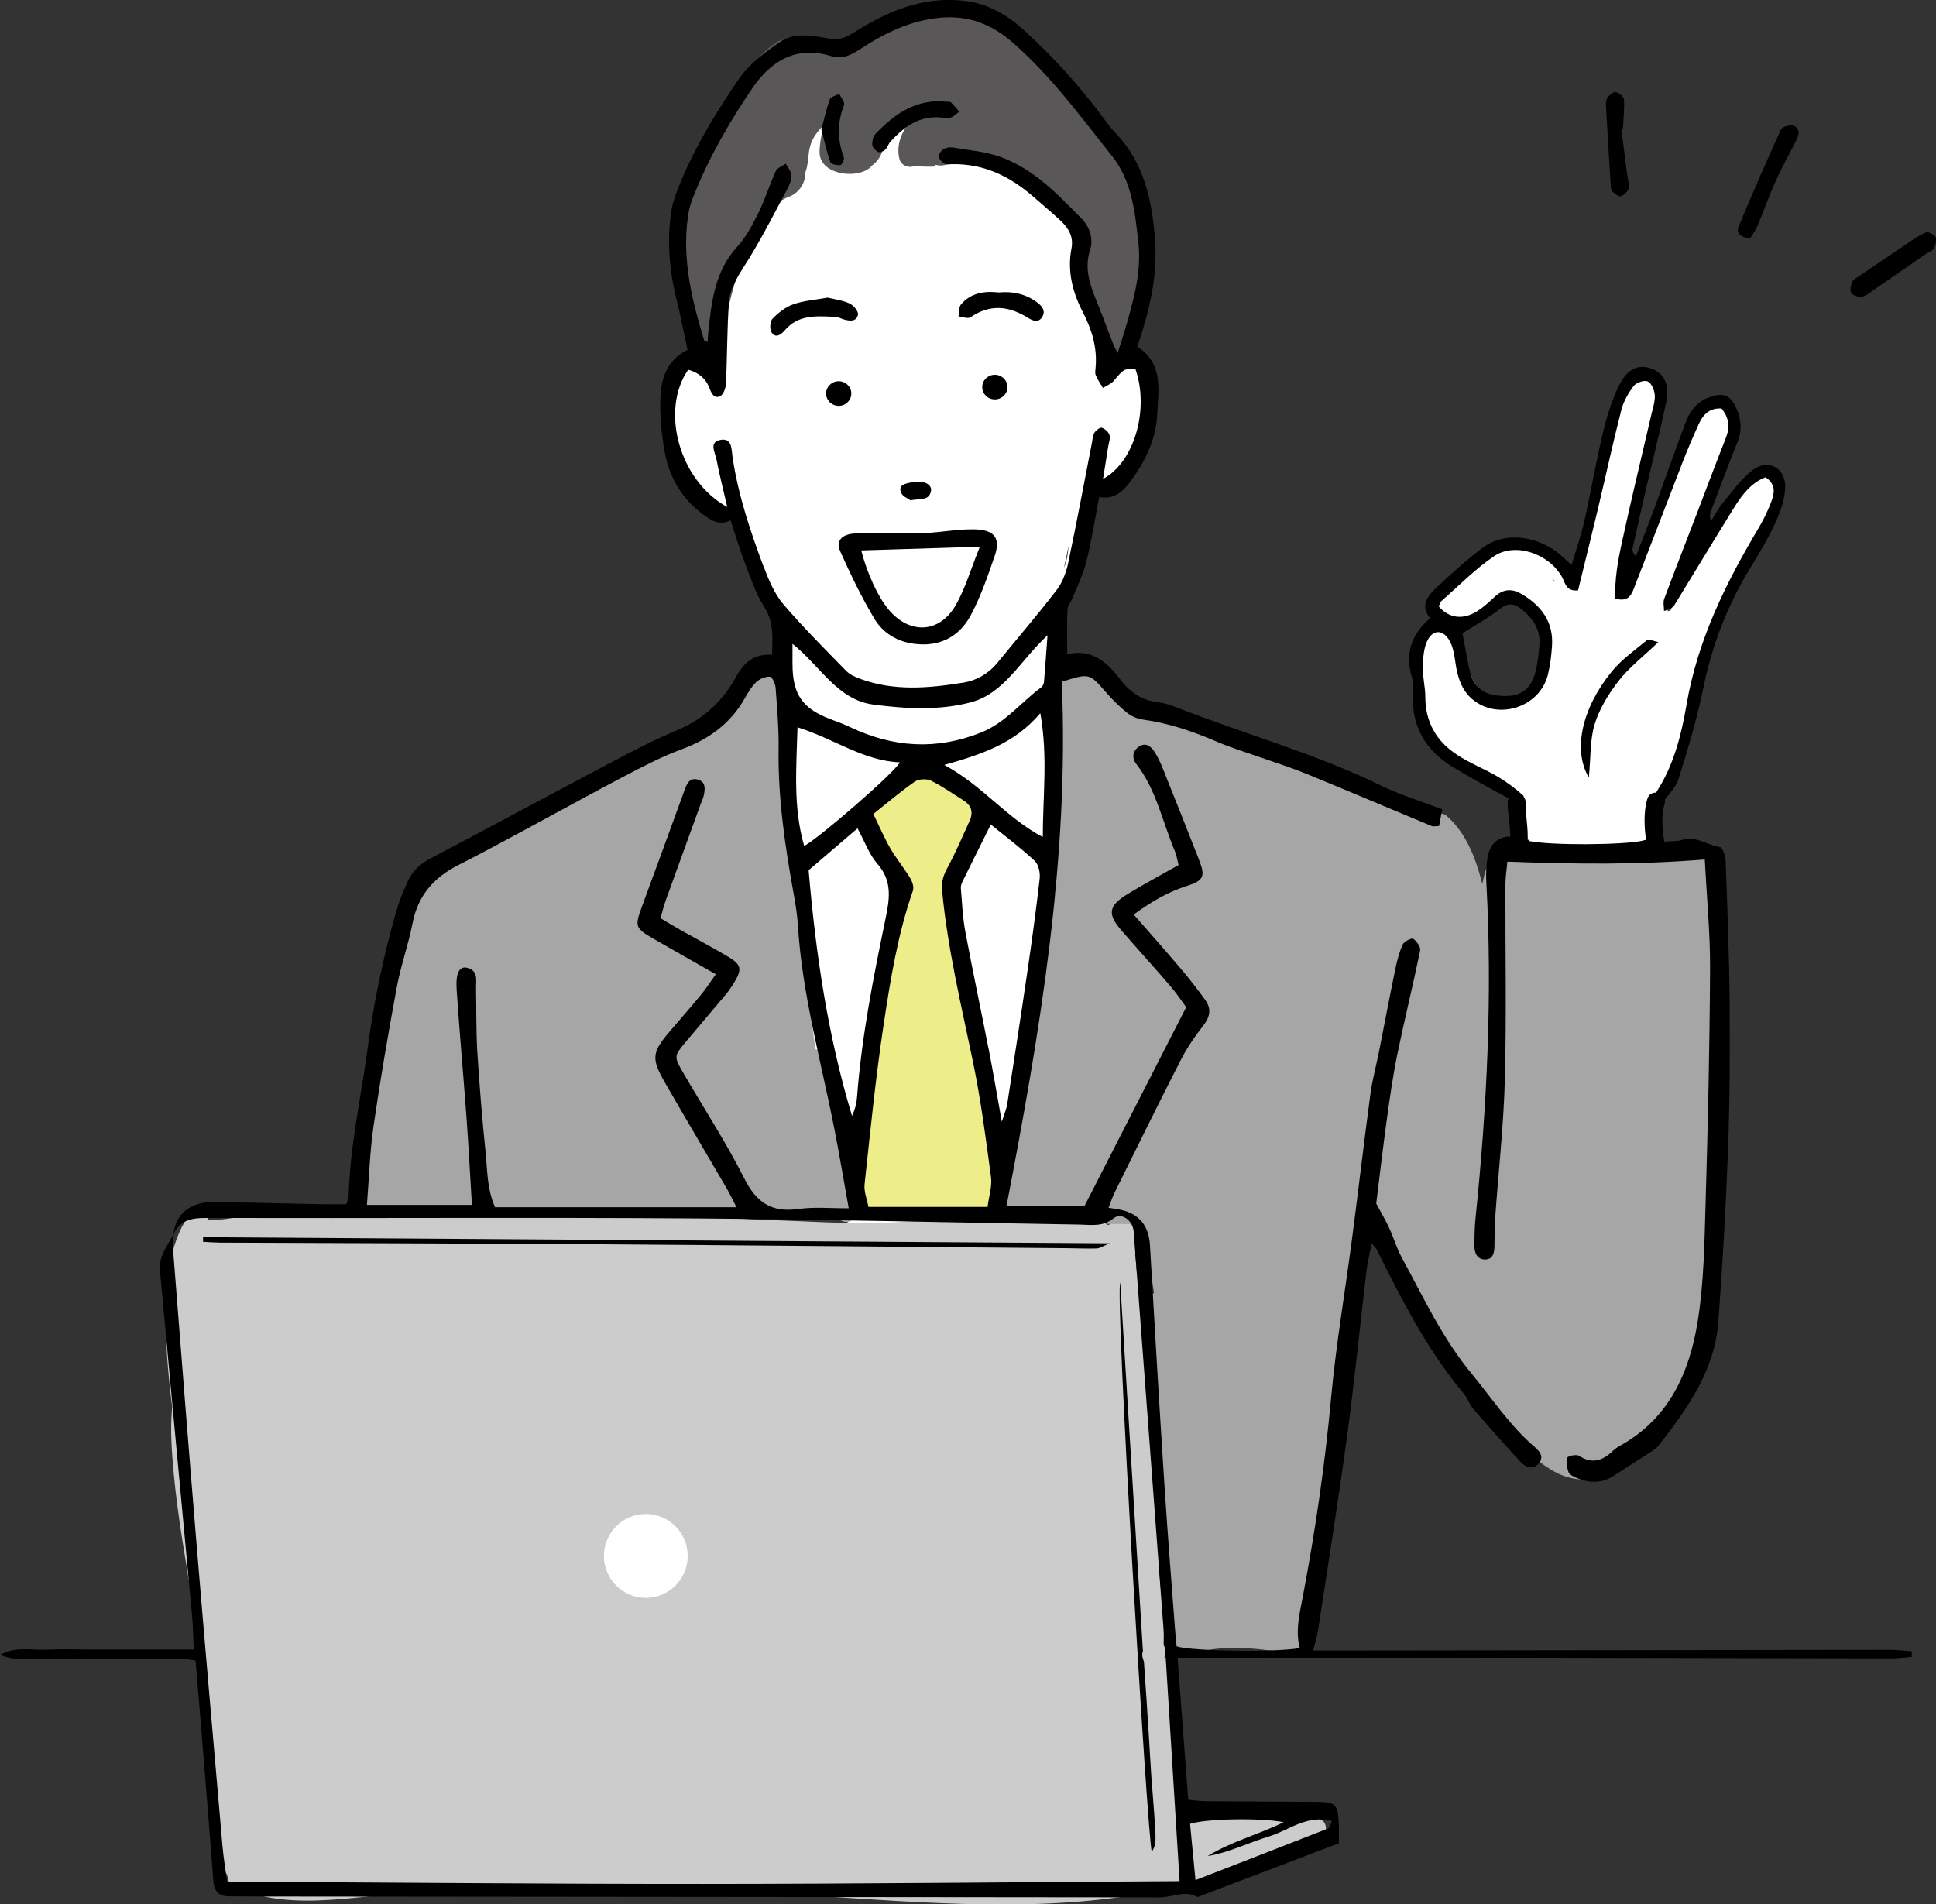
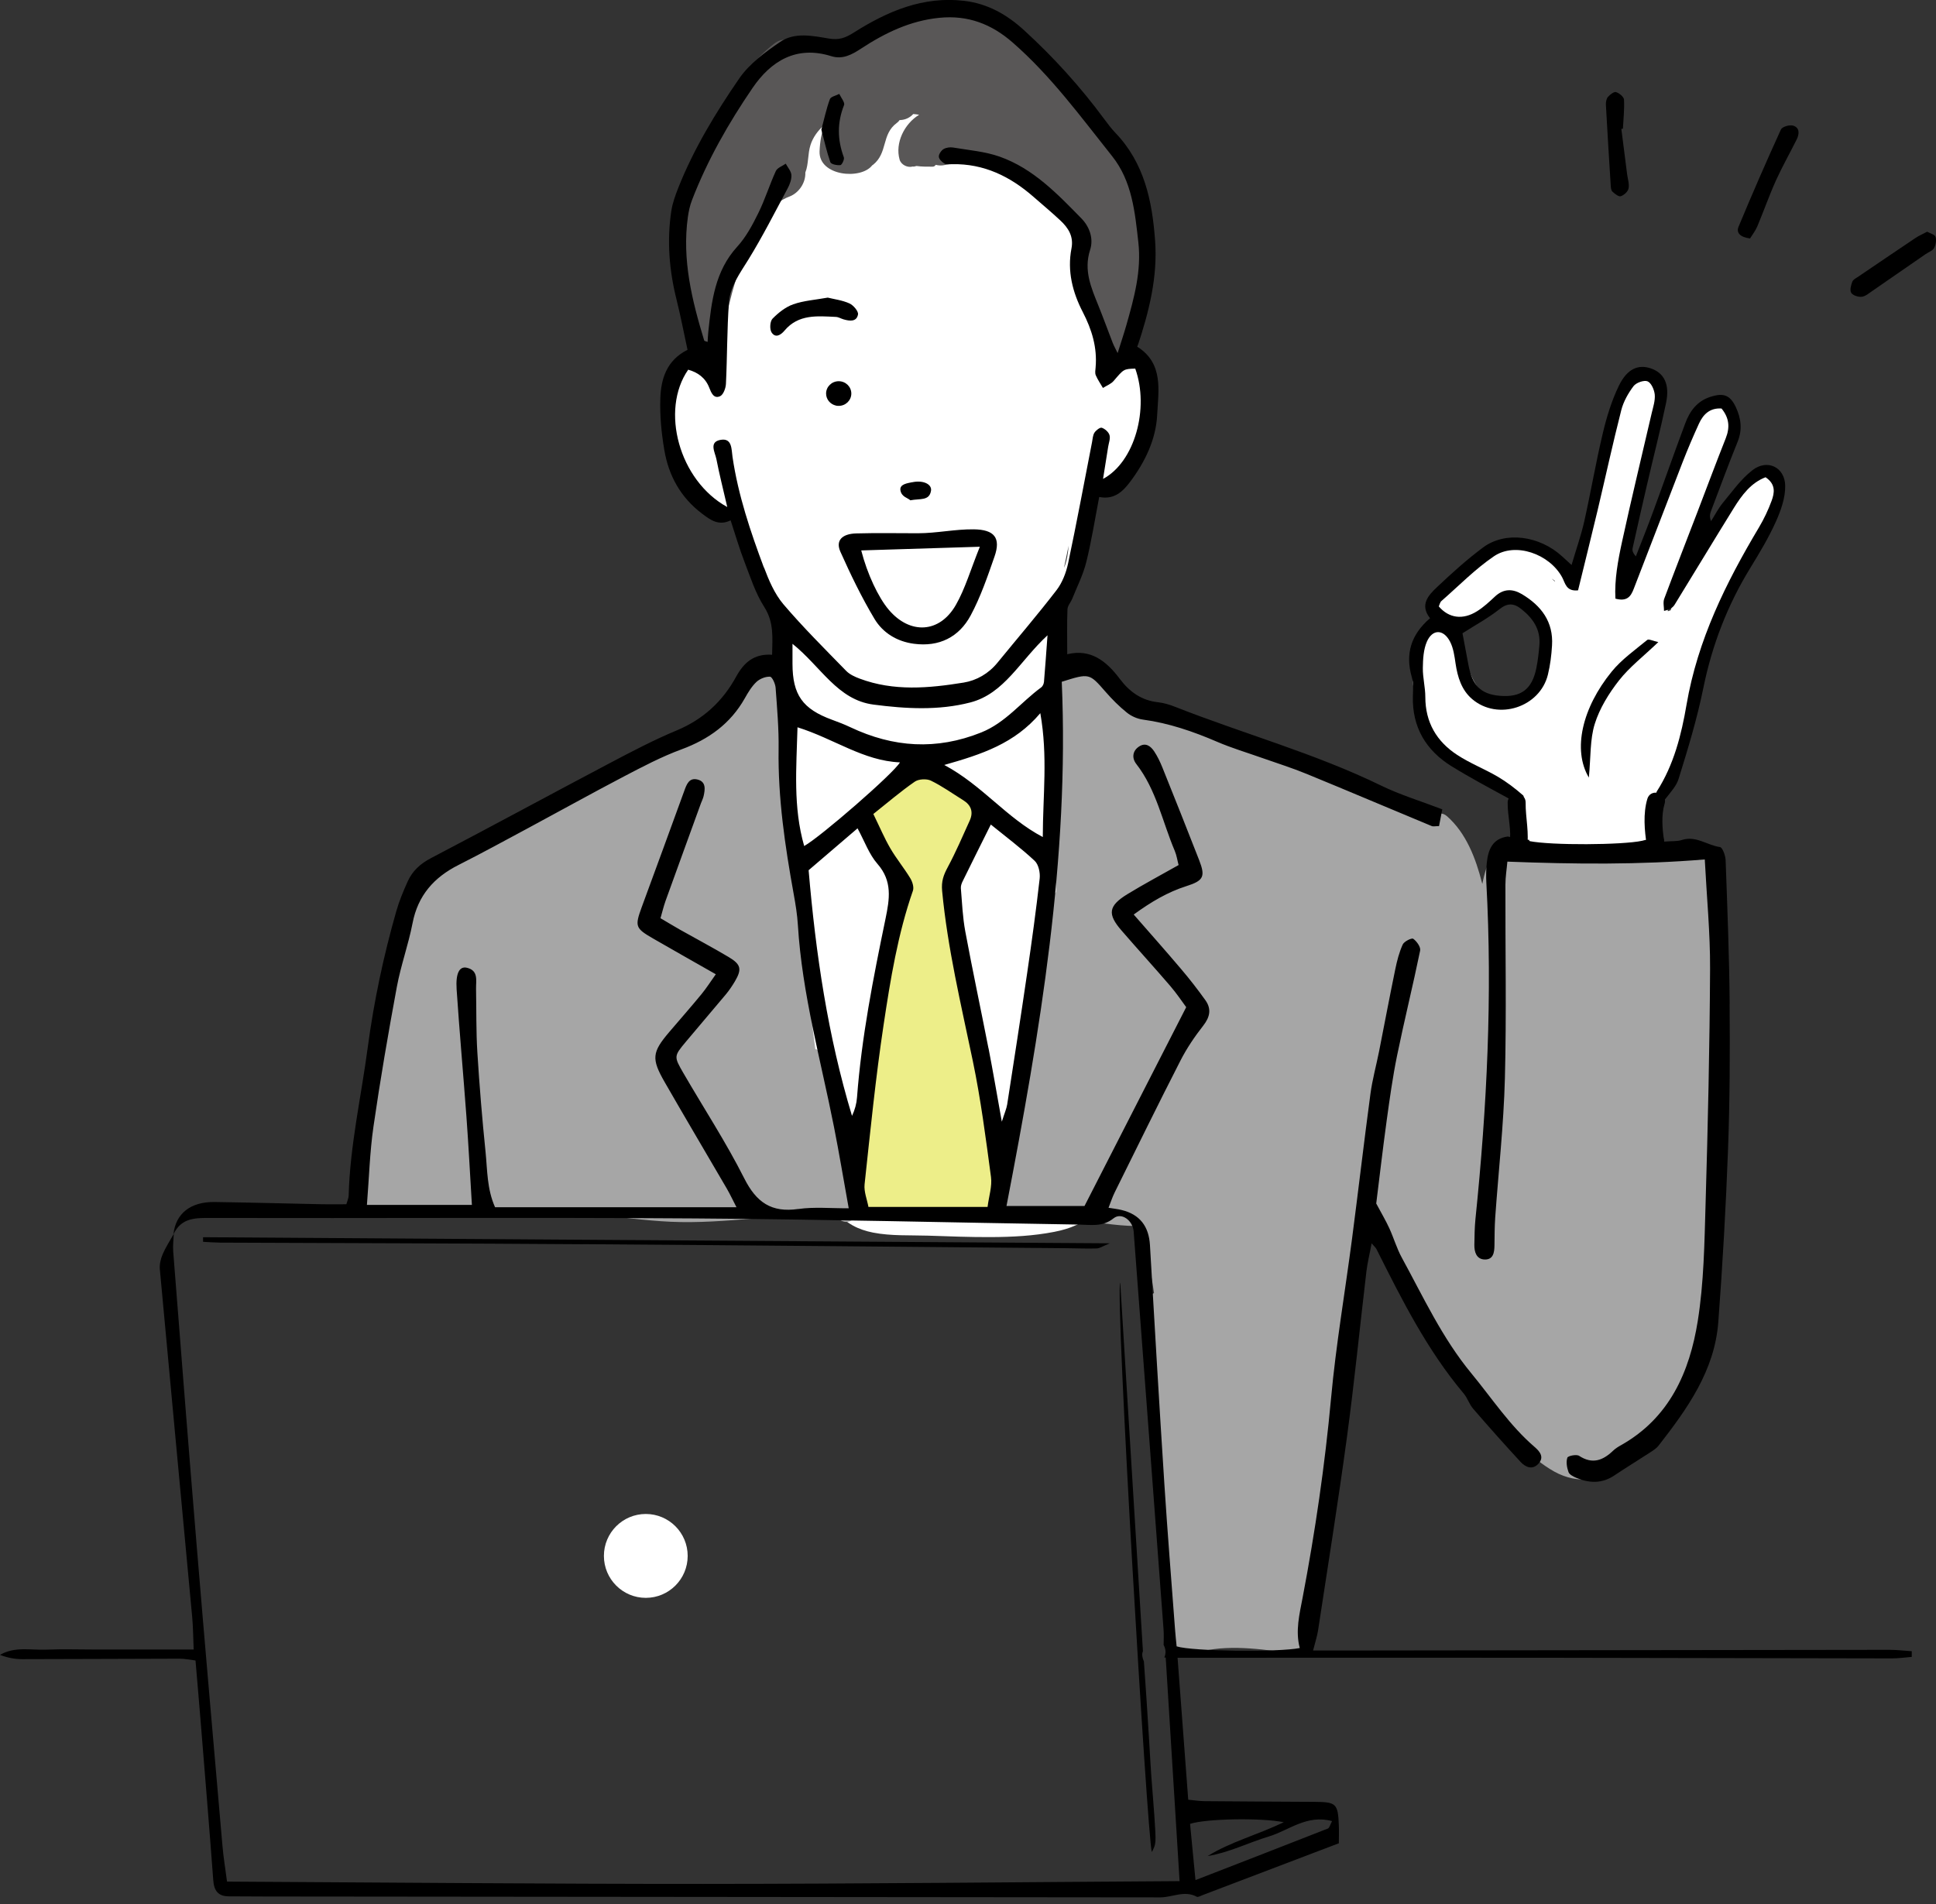
<svg xmlns="http://www.w3.org/2000/svg" id="_レイヤー_2" data-name="レイヤー_2" width="336" height="330.54" viewBox="0 0 336 330.54">
  <rect x="0" y="0" width="336" height="330.54" fill="#333333" stroke="none" />
  <defs>
    <style>
      .cls-1 {
        fill: #fff;
      }

      .cls-2 {
        fill: #ccc;
      }

      .cls-3 {
        fill: #595757;
      }

      .cls-3, .cls-4 {
        fill-rule: evenodd;
      }

      .cls-5 {
        fill: #a6a6a6;
      }

      .cls-6 {
        fill: #edee89;
      }
    </style>
  </defs>
  <g id="_レイヤー_1-2" data-name="レイヤー_1">
    <g>
      <path class="cls-1" d="M195.38,63.37s0-.06,0-.1c-1.18-12.6-2.58-26.01-8.93-37.22-2.94-5.19-7.22-9.6-12.65-12.14-6.5-3.04-14.21-3.34-21.13-1.77-1.06.24-2.09.54-3.1.88.36-1-.47-2.45-1.87-2.15-5.63,1.19-10.87,3.6-15.07,7.58-3.73,3.54-6.21,8.17-7.91,12.98-3.43,9.7-3.56,20.27-4.06,30.47-.72.13-1.43.28-2.15.33-.72.06-1.28.44-1.5,1.15-2.93,9.12-.16,23.18,10.27,25.55,3.05,5.77,5.33,11.91,8.48,17.63.71,10.3-2.66,20.44-2.77,30.73-.12,10.93,1.28,21.8,3.11,32.55,1.85,10.82,3.61,21.67,6.05,32.37.63,2.76,1.34,5.75,3.05,8.07,1.55,2.09,3.82,3.18,6.33,3.67,3.13.61,6.37.43,9.54.53,3.64.12,7.28.27,10.93.25,3.67-.02,7.36-.2,10.97-.91,2.63-.51,5.22-1.46,7.02-3.53,4.01-4.62,4.62-11.89,5.15-17.7.56-6.19.8-12.55.77-18.77-.02-3.36-.7-6.79-1.19-10.1-.82-5.58-1.78-11.15-2.87-16.68-1.06-5.36-2.22-10.72-3.84-15.94-.62-1.99-1.41-5.25-3.02-7.18-.26-2.79-.56-5.59-.91-8.38-.38-3.12-.74-6.32-1.36-9.44.29-.96.57-1.93.82-2.9.36.11.77.09,1.19-.14,2.93-1.62,3.48-5.46,3.8-8.47.38-3.53.15-7.08.1-10.63,9.78,4.13,13.63-22.36,6.74-20.58ZM127.26,33.71c1.42-4.63,3.67-9.02,7.06-12.52,3.22-3.33,7.33-5.43,11.72-6.68-7.19,3.53-12.92,9.77-16.54,16.95-2.8,5.57-3.77,11.47-4.21,17.63-.29,3.97-.41,8.08-1.46,11.91.44-9.17.72-18.45,3.43-27.28ZM184.66,98.56c.28-1.27.54-2.56.8-3.84-.1,1.3-.3,2.71-.8,3.84Z" />
      <path class="cls-1" d="M307.01,82.45c-2.84.23-4.78,3.48-6.24,5.58-1.46,2.11-2.81,4.29-4.22,6.43-1.72,2.59-3.36,5.23-4.85,7.96-.49.9-1.31,2.21-1.77,3.52-.15.04-.34.1-.47.16-.01-.07-.03-.15-.03-.25-.04-1.24.36-2.51.71-3.68.89-2.98,2.24-5.76,3.39-8.65,1.97-4.99,4.21-9.91,5.61-15.11.53-1.98,2.35-7.78-1.22-8.11-2.15-.2-3.99,3.59-4.83,5.06-2.08,3.61-3.08,7.81-4.39,11.74-1.16,3.46-2.59,6.6-4.19,9.86-1.08,2.2-2.38,4.56-3.02,6.99-.05,0-.1,0-.16.01-.04,0-.08.01-.12.02,0-.1-.02-.2-.04-.32-.98-4.35,1.27-8.48,2.08-12.67.02-.12.03-.23.03-.34.25-1.1.47-2.21.7-3.32.69-3.49,1.74-6.74,2.92-10.09.9-2.54,1.67-5.25,1.51-7.98-.12-2.14-1.95-4.24-4.26-3.37-1.93.73-2.8,3.01-3.47,4.78-1.22,3.26-1.49,6.9-2.23,10.3-1.36,6.33-3.59,12.44-5.2,18.71-1.14-1.14-2.53-2.07-3.82-2.86-2.75-1.68-5.97-3.01-9.22-2.43-3.32.59-5.64,3.33-7.76,5.72-1.45,1.64-4.3,4.38-3.23,6.81.17.37.41.6.68.72.02.04.05.08.08.12.09.11.19.22.29.31,1.58,1.39,4.35-.26,5.78-1.11,1.93-1.15,3.66-2.83,5.68-3.8.07-.03.14-.07.2-.11,6.9,1.52,8.41,11.04,4.77,16.28-2.63,3.8-8.43,3.06-10.68-.72-1.86-3.13-2.2-7.79-5.89-9.48-.24-.11-.47-.16-.69-.16-.67,0-1.24.44-1.51.98-4.43,3.04-2.68,10.96-1.15,15.21,1.27,3.56,3.86,5.93,7.25,7.52,1.4.65,2.86,1.13,4.32,1.61.28.09.55.19.83.28,1.43,1.45,3.25,2.38,4.76,3.77.08,1.63.07,3.29.42,4.87-.62.54-.84,1.45-.01,2.11.54.43,1.13.76,1.73,1.02.11.48.44.91,1.03,1.11,2.76.95,5.98.86,8.86.74,2.56-.1,5.56-.24,7.92-1.41.13,0,.26-.02.4-.07.96.51,2.4.09,2.27-1.28-.17-1.98-.22-4.06.29-5.99.31-1.18.99-2.28,1.65-3.38.16-.1.31-.24.45-.41,2.68-3.51,3.28-7.76,4.14-11.97.56-2.76,1.71-5.8,1.69-8.72.4-.15.74-.46.91-.97,1.82-5.47,3.71-10.71,6.82-15.6,2.81-4.41,5.91-9.01,6.05-14.42.02-.8-.73-1.62-1.56-1.56ZM269.79,100.89c-.09-.09-.19-.18-.28-.26-.06-.07-.12-.13-.19-.19.19.12.38.26.56.4-.03.02-.06.03-.09.06Z" />
      <path class="cls-5" d="M297.31,150.14c-.02-.97-.77-1.7-1.73-1.73-11.07-.37-22.15-1.41-33.24-1.04-.3.01-.55.08-.77.2-.57-.24-1.25-.21-1.84.31-1.41,1.24-1.98,3.26-2.36,5.03-.04.17-.07.34-.1.5-.02-.05-.04-.11-.06-.16-1.09-4.27-2.75-8.66-6.11-11.6-.76-.66-1.67-.52-2.3-.04-.01-.01-.03-.02-.04-.04-3.22-2.35-7.38-3.78-11.07-5.18-4.22-1.6-8.62-2.72-12.8-4.4-7.93-3.18-15.6-6.43-24-8.16-2.7-.55-4.93-1.62-6.89-3.63-.99-1.02-1.86-2.1-3.12-2.8-.99-.55-2.08-.67-3.18-.61-.6-.71-1.64-.98-2.41-.07-2.84,3.38-3.16,8.2-3.23,12.42-.1,5.37.55,10.73,1.03,16.07.28,3.22.3,6.43.17,9.63-.2.18-.37.42-.48.73-2.96,8.11-3.12,16.94-3.93,25.45-.88,9.26-3.33,18.53-5.82,27.5-.28.32-.38.76-.33,1.19-.38,1.76,1.92,2.63,2.96,1.52,7.09-1.02,14.31,1.47,21.4,1.58.02.06.05.12.08.18,1.7,3.61,2.61,7.49,3.14,11.46-.54.24-.95.74-.95,1.51,0,9.54.35,19.11,2.11,28.5-.21,9.44,1.94,18.81,1.7,28.28-.01.56.19.98.51,1.26-.03.24-.06.47-.1.71-.2,1.17.66,1.98,1.56,2.14.37.39.92.58,1.61.33,5.07-1.84,11.17-1.08,16.39-.35.26.04.5.02.73-.03.13.04.27.08.43.1,2.42.25,3.16-3.52,3.54-5.19.92-4.03,1.38-8.18,1.88-12.28,1.38-11.59,2.34-23.22,3.64-34.82.61-5.45,1.27-10.9,2.25-16.3.35-1.94.75-3.87,1.28-5.77.26-.91.42-1.54.69-2.15,1.66,5.48,5.52,10.6,8.56,15.1,4.33,6.39,8.16,13.03,12.83,19.14-.02.42.11.86.46,1.25,3.13,3.47,6.23,7.26,10.37,9.56,4.11,2.28,8.57,1.6,12.3-1.07,4.18-2.99,7.44-7.52,10-11.9,2.62-4.49,4.6-9.56,4.9-14.78.02-.29-.03-.54-.11-.75,1.93-9.62,1.7-19.84,1.55-29.63.29-.2.5-.53.57-1.01,2.32-15.46-1.27-30.71-1.67-46.16Z" />
      <path class="cls-5" d="M142.97,184.53c-.03-.27-.06-.54-.07-.81-.06-.92-.69-1.46-1.4-1.62-2.97-21.54-2.34-43.58-6.63-64.97-.43-2.14-3.64-1.29-3.36.79-1.09-.36-2.02.71-2.02,1.8-.5.55-1.09,1.02-1.68,1.49-1.71,1.35-3.63,2.57-5.48,3.76-4.87,3.12-9.9,6.02-14.93,8.87-3.27,1.85-6.54,3.75-9.93,5.4-6.58,3.2-13.66,5.56-19.72,9.76-1.23.85-2.41,1.8-3.38,2.95-.19.09-.39.24-.56.44-5.83,6.72-6.46,16.27-7.84,24.67-.85,5.23-2.31,10.33-3.15,15.57-.9,5.6-1.17,11.24-.19,16.84.28,1.58,2.07,1.54,2.92.59,3.38.04,6.76.25,10.14.37,3.62.13,7.19-.11,10.8-.27.31-.01.63-.02.95-.03.35.61,1.02,1.05,1.9.89,8.92-1.62,18.14.65,27.08,1.05,9.6.43,19.14-1.56,28.75-1.04.64,1.32,2.88,1.59,3.2-.19,1.58-8.67-2.62-17.76-5.19-25.85-.06-.17-.13-.32-.21-.46Z" />
      <path class="cls-3" d="M194.59,26.12c-.54-1.01-1.6-1.04-2.35-.56-5.3-10.34-12.94-18.89-22.39-23.82-1.5-.78-3.33-.7-4.45.75-6.85-1.59-13.37,1.93-19.65,6.32-3-1.98-5.62-2.19-7.91-1.3-.96-.77-2.21-.92-3.51.09-6.76,5.28-10.98,14.74-13.34,24.66-.11.04-.22.1-.33.17-3.83,2.43-3.34,9.53-2.18,13.26.08.26.2.47.35.65-.15,2.03-.24,4.01-.25,5.88,0,.69.11,1.29.31,1.8-.06.29-.13.56-.18.85-1,5.26,5.91,7.49,6.91,2.23,1.11-5.82,2.71-11.17,4.91-16.26.57-.31,1.11-.81,1.54-1.57.35-.62.67-1.26.97-1.9.99-1.55,2.34-2.65,4.06-3.29,1.49-.6,2.74-2.27,2.67-4.14.59-1.47.39-3.19.9-4.79.42-1.31,1.28-2.49,2.36-3.44-.44,1.39-.73,2.9-.79,4.56-.15,4.31,7.22,4.98,9.15,2.41.1-.05,0,.02.1-.05,2.65-2.09,1.44-5.31,4.17-7.3.2-.14.35-.31.47-.49.03,0,.06,0,.1,0,.96-.04,1.71-.45,2.27-1.05.35.03.69.07,1.02.13-2.56,1.56-4.21,4.88-3.39,7.78.26.92,1.41,1.46,2.28,1.2.09.02.18.03.29,0,.12-.02.24-.06.36-.09.92.13,1.86.12,2.79.12.26,0,.43-.13.55-.32.49.13,1.02.16,1.6.03,2.45-.54,4.97-.83,7.49-.84-.16,0,2.84,1.66,3.13,1.8,1.48.76,2.67,2.09,3.73,3.34,4.14,4.89,7.32.83,8.76,7.14.26,1.13,2.66,13.06,3.32,13.53-.37,2.36-.62,4.72-.01,7.26,1.23,5.19,8.15,2.99,6.91-2.23-1.11-4.68,1.42-10.67.83-15.66-.07-.63-.17-1.25-.27-1.86.51-.12.93-.5,1.05-1.21.87-5.26-1.95-9.38-4.33-13.8Z" />
      <path class="cls-6" d="M171.97,200.29c.16-.32.24-.69.18-1.11-1.1-7.88-2.3-15.75-3.79-23.56-1.28-6.72-3.24-13.34-4-20.14.56-.23.97-.74.93-1.53-.19-3.59,2.41-6.56,3.76-9.65,1.36-3.11-1.28-5.48-3.34-7.47-2.58-2.49-5.52-3.36-8.88-1.79-1.87.87-4.85,2.65-5.34,4.94-.78.26-1.33.98-.92,1.96.63,1.54,1.36,3.03,2.16,4.46,2,4.43,3.11,9.02,2.97,13.95-.13,4.53-1.05,9.03-1.83,13.5-.23.15-.43.37-.58.69-2.25,4.72-2.41,10.27-2.82,15.4-.53,6.5-2.59,12.95-.59,19.4.3.99,1.17,1.34,2.13,1.21,6.34-.89,12.79-.19,19.16-.17.96,0,1.7-.79,1.73-1.73.08-2.86-.35-5.62-.94-8.35Z" />
-       <path class="cls-2" d="M228.87,315.69c-7.83-1.75-15.77-1.55-23.72-1.47-.21-1.24-.5-2.48-.81-3.67.18-.33.24-.76.13-1.27-.14-.62-.28-1.25-.41-1.87-.04-4.29-.35-8.58-.6-12.86.09-.21.15-.45.15-.73-.01-2.6-.17-5.18-.48-7.75-.01-1.03,0-2.06.02-3.1.02-.68-.3-1.15-.74-1.42-.3-1.59-.6-3.18-.81-4.78-.16-1.24-.28-2.48-.38-3.73-.08-1.85-.14-3.69-.15-5.54,0-.28-.06-.53-.16-.74-.08-2.81-.13-5.62-.27-8.41-.02-.34-.04-.68-.06-1.02.03-3.76-.12-7.52-.44-11.27-.15-1.8-.35-3.6-.59-5.4,0-.2-.01-.4-.01-.6-.07-5.96-.1-11.91-1.07-17.8-.12-.75-.6-1.14-1.15-1.23-.02-.3-.05-.6-.08-.9-.06-.61-.1-1.48-.25-2.35.45-1.16.61-2.3.61-3.59,0-.95-.79-1.73-1.73-1.73h-2.77c-.3,0-.57.07-.79.18-3.78-2.4-9.51-2.17-13.64-2.14-6.8.06-13.57.82-20.33,1.45-7.91.74-15.75.15-23.69-.15-11.2-.43-22.41-.72-33.63-.73-11.76,0-23.51-.42-35.26-.92-5.45-.24-11.07-.95-16.49-.28-4.4.54-8.71,1.86-13.14,1.96.28-1.57-1.65-3.13-2.82-1.63-3.8,4.89-4.41,11.48-4.52,17.47-.1,5.54.4,11.08,1.09,16.59-.38,3.82-.07,7.78.27,11.47.65,7.08,1.9,14.1,3.04,21.11,1.11,6.79,1.81,13.51,2.07,20.39.31,8.05.49,16.36,3.11,24.05-.02.08-.03.17-.03.26-.06,1.54.34,2.82,1.06,3.87.14.63.31,1.25.56,1.85.42.98,1.48,1.05,2.27.61,1.27.69,2.72,1.15,4.16,1.43,5.63,1.07,11.57.5,17.22-.09,4.96-.52,9.91-1.43,14.9-1.74,4.62-.29,9.35.02,13.98.11,5.68.11,11.36.27,17.04.39,10.33.21,20.6.35,30.92,1.02,10.05.65,20.1,1.41,30.18,1.56,9.79.15,19.62-.33,29.26-2.15,10.07-1.9,19.24-6.37,28.99-9.33,1.57-.48,1.74-2.95,0-3.34Z" />
      <ellipse class="cls-1" cx="112.08" cy="270.07" rx="7.27" ry="7.28" />
      <path class="cls-4" d="M194.42,222.62c-.92,1.84,4.69,96.09,5.48,98.85.76-1.44.77-1.44.44-6.33-.15-2.3-.37-4.6-.53-6.9-.15-2.19-.26-4.38-.4-6.56-.14-2.3-.29-4.6-.44-6.91-.14-2.07-.28-4.13-.44-6.38-.24-.54-.42-1.22-.17-1.78-1.32-21.41-2.63-42.7-3.94-63.99Z" />
      <path class="cls-4" d="M331.77,286.61c-1.28-.08-2.56-.24-3.84-.24-31.97.03-63.93.08-95.9.12-1.34,0-2.67,0-4.14,0,.37-1.47.7-2.45.86-3.46,1.7-11.17,3.49-22.32,5.01-33.52,1.3-9.59,2.25-19.23,3.39-28.85.18-1.49.55-2.96.9-4.85.55.64.74.79.83.98,4.39,8.76,8.78,17.52,15.15,25.09.66.78.97,1.87,1.64,2.64,2.7,3.13,5.45,6.22,8.25,9.25.82.88,2,1.42,3.04.34,1.11-1.15.31-2.15-.61-2.94-4.32-3.71-7.41-8.45-10.99-12.79-5.07-6.14-8.33-13.24-12.08-20.1-.88-1.61-1.39-3.41-2.16-5.09-.59-1.29-1.33-2.53-2.27-4.29.55-4.4,1.13-9.43,1.82-14.45.52-3.76,1.04-7.52,1.8-11.24,1.25-6.09,2.75-12.13,4-18.21.13-.61-.59-1.62-1.2-2.05-.26-.19-1.57.45-1.82.99-.61,1.34-.99,2.82-1.29,4.28-.98,4.74-1.87,9.49-2.81,14.24-.49,2.48-1.18,4.94-1.51,7.45-1.12,8.34-2.09,16.7-3.18,25.04-1.21,9.26-2.8,18.47-3.65,27.76-1.07,11.62-2.75,23.12-4.93,34.57-.55,2.9-1.29,5.8-.5,8.78-3.72.75-18.66.58-21.37-.29-.09-.94-.21-1.96-.28-2.98-.63-8.4-1.31-16.79-1.85-25.2-.89-13.81-1.7-27.63-2.5-41.45-.19-3.28-1.76-5.36-4.95-6.12-.66-.16-1.33-.23-2.24-.38.4-1.01.67-1.87,1.07-2.67,3.79-7.65,7.54-15.31,11.43-22.91,1.09-2.13,2.47-4.16,3.95-6.05,1.17-1.5,1.43-2.9.36-4.4-1.34-1.87-2.75-3.69-4.24-5.44-2.66-3.14-5.39-6.21-8.2-9.43,3.07-2.23,5.91-3.9,9.14-4.93,3-.95,3.33-1.66,2.21-4.53-2.09-5.37-4.23-10.73-6.38-16.08-.39-.96-.84-1.91-1.41-2.77-.6-.91-1.49-1.6-2.62-.86-1.19.77-1.27,2.04-.5,3.03,3.49,4.48,4.53,10.02,6.68,15.08.34.81.46,1.71.67,2.47-3.12,1.77-6.07,3.33-8.91,5.07-3.28,2.02-3.48,3.44-.99,6.3,2.79,3.23,5.67,6.38,8.45,9.62,1.11,1.29,2.05,2.71,2.77,3.68-6.05,11.84-11.86,23.2-17.65,34.51h-13.54c5.84-30.29,10.92-60.39,9.59-90.99,4.82-1.52,4.78-1.49,7.61,1.75,1.13,1.3,2.37,2.54,3.7,3.61.76.61,1.79,1.07,2.76,1.2,4.5.61,8.72,2.06,12.88,3.85,2.53,1.09,5.19,1.88,7.79,2.8,2.6.92,5.23,1.74,7.78,2.79,7.24,2.97,14.45,6.04,21.68,9.04.28.12.66.01,1.28.01.19-.98.37-1.91.56-2.91-3.73-1.43-7.28-2.5-10.57-4.1-11.53-5.62-23.91-9.01-35.79-13.69-.96-.38-1.98-.69-3-.8-2.86-.31-4.95-1.85-6.59-4.03-2.34-3.12-5.07-5.29-9.14-4.3,0-2.76-.06-5.29.04-7.8.02-.62.58-1.21.83-1.84.85-2.11,1.9-4.18,2.44-6.37.91-3.68,1.5-7.44,2.24-11.29,2.51.51,4.02-.85,5.31-2.55,2.63-3.48,4.54-7.42,4.75-11.71.21-4.18,1.15-8.91-3.44-11.81,2.02-6.05,3.54-12.08,3.08-18.41-.5-6.89-1.86-13.48-6.89-18.72-.72-.75-1.34-1.59-1.96-2.42-4.12-5.58-8.76-10.7-13.88-15.38-2.96-2.71-6.29-4.62-10.36-5.11-7.17-.86-13.37,1.81-19.18,5.49-1.5.95-2.59,1.35-4.35,1.05-2.81-.47-5.92-1.14-8.43.57-2.63,1.79-5.38,3.82-7.14,6.38-4.11,5.98-7.89,12.21-10.58,19-.5,1.28-.98,2.6-1.19,3.95-.79,5.2-.37,10.34.91,15.44.72,2.88,1.27,5.8,1.9,8.69-3.63,1.82-4.61,5.04-4.72,8.45-.1,2.97.19,5.99.69,8.93.75,4.46,2.83,8.24,6.53,11.04,1.48,1.12,2.9,2.19,4.98,1.18.85,2.59,1.52,4.91,2.39,7.16,1.03,2.68,1.92,5.49,3.45,7.88,1.71,2.68,1.41,5.35,1.36,8.29-3.2-.22-4.94,1.43-6.25,3.82-2.35,4.29-5.71,7.39-10.3,9.31-3.93,1.64-7.72,3.62-11.49,5.61-10.4,5.49-20.74,11.11-31.16,16.56-1.86.97-3.22,2.22-4.05,4.05-.75,1.68-1.47,3.39-1.97,5.15-2.22,7.77-3.89,15.65-4.96,23.67-1.14,8.56-3.08,17.02-3.31,25.71-.01.43-.22.85-.4,1.5-1.45,0-2.81.02-4.17,0-6.23-.13-12.46-.3-18.69-.39-4.2-.06-6.78,2.02-7.15,5.61,1.39-2.97,3.94-2.85,6.71-2.84,27.92.07,55.84-.11,83.75.08,22.26.15,44.52.72,66.78,1.07,2,.03,4,.45,5.92-1.09,1.37-1.1,3.35.37,3.49,2.3,1.73,23,3.47,45.99,5.18,68.99.07.89.04,1.79.02,2.77.41.73.42,1.49.12,2.18h.24c.81,12.96,1.6,25.78,2.41,38.81-27.84.17-55.26.47-82.68.48-27.45.01-54.89-.25-82.64-.4-.29-2.24-.63-4.25-.8-6.28-1.5-17.23-3.01-34.47-4.44-51.7-1.42-17.12-2.76-34.26-4.1-51.38-.08-1.01.06-2.04.1-3.07-.66,1.18-1.41,2.32-1.94,3.56-.34.8-.56,1.75-.48,2.61,1.85,20.1,3.74,40.2,5.61,60.3.17,1.79.17,3.59.26,5.68h-8.62c-2.77,0-5.54,0-8.31,0-2.89,0-5.77-.1-8.65.02-2.67.11-5.44-.59-8.04.91,1.26.48,2.54.74,3.83.74,9.12,0,18.23-.07,27.35-.08.87,0,1.75.19,2.76.31.35,4.14.69,8.03,1,11.92.71,8.74,1.43,17.48,2.08,26.22.13,1.81.83,2.8,2.72,2.8,2.18,0,4.36.03,6.55.03,51.7.06,103.39.11,155.09.15,2.1,0,4.18-1.27,6.33-.11.22.12.66-.15.98-.27,7.84-2.98,15.69-5.97,23.68-9.01,0-1.02.04-2.05,0-3.08-.15-3.81-.44-4.09-4.23-4.11-6.35-.04-12.69-.06-19.04-.12-.88,0-1.76-.15-2.87-.25-.61-8.18-1.21-16.17-1.85-24.64h4.54c19.73,0,39.47-.02,59.2,0,20.08.02,40.16.09,60.24.11,1.15,0,2.3-.17,3.44-.26,0-.33,0-.66,0-1ZM180.98,145.29c-6.34-3.34-10.47-8.96-17.1-12.51,6.51-1.85,12.18-3.69,16.67-8.99,1.33,7.51.44,14.3.43,21.5ZM181.17,118.43c-.03.31-.22.7-.46.88-3.5,2.56-6.18,6.13-10.42,7.83-7.76,3.11-15.24,2.62-22.68-.9-1.04-.49-2.11-.91-3.19-1.3-5.12-1.87-6.87-4.32-6.88-9.72,0-.91,0-1.82,0-3.47,4.96,3.98,7.8,9.73,14.05,10.55,5.59.73,11.29,1.06,16.81-.37,5.92-1.54,8.6-7.22,13.4-11.66-.24,3.26-.41,5.71-.62,8.17ZM156.19,132.33c-1.04,1.86-13.75,12.91-16.62,14.52-1.95-6.77-1.35-13.55-1.16-20.61,6.38,2,11.41,5.82,17.78,6.09ZM132.59,98.55c-2.34-6.26-4.48-12.59-5.46-19.25-.19-1.3-.05-3.27-2.01-2.96-2.17.34-1.01,2.18-.78,3.38.5,2.58,1.15,5.13,1.88,8.29-8.38-4.6-11.66-16.82-6.78-23.84,1.67.47,2.98,1.4,3.65,3.12.35.89.78,1.97,1.87,1.49.57-.25,1-1.39,1.03-2.16.23-4.7.18-9.42.52-14.1.21-2.81,1.91-5.09,3.38-7.47,2.47-4.01,4.6-8.22,6.82-12.37.37-.69.69-1.54.64-2.3-.04-.67-.63-1.31-.98-1.97-.59.42-1.46.71-1.72,1.28-1.1,2.4-1.88,4.96-3.05,7.32-1.01,2.05-2.13,4.15-3.66,5.82-3.86,4.24-4.45,9.47-5.01,14.76-.06.57-.08,1.14-.12,1.76-.28-.11-.56-.14-.59-.24-2.13-6.98-3.86-14.02-2.84-21.41.14-1.01.36-2.04.73-2.99,2.67-6.92,6.34-13.35,10.5-19.44,3.18-4.66,7.59-7.42,13.66-5.52,1.97.62,3.58-.27,5.15-1.3,4.17-2.73,8.54-4.86,13.63-5.36,4.94-.49,9.02,1.08,12.68,4.27,6.66,5.8,11.83,12.9,17.28,19.74,3.47,4.35,3.97,9.73,4.56,15,.55,4.92-.74,9.62-2.07,14.29-.43,1.52-.94,3.02-1.53,4.9-.37-.77-.66-1.28-.87-1.82-.83-2.14-1.61-4.3-2.47-6.43-1.25-3.1-2.58-6.12-1.44-9.65.65-1.98-.11-4.05-1.5-5.47-4.18-4.27-8.37-8.66-14.17-10.72-2.57-.91-5.38-1.13-8.1-1.59-.53-.09-1.21,0-1.66.27-.41.25-.84.88-.82,1.32.02.42.54.94.97,1.19.35.21.89.12,1.35.11,5.5-.11,10.05,2.12,14.09,5.65,1.56,1.36,3.15,2.69,4.66,4.1,1.4,1.3,2.36,2.79,1.95,4.88-.76,3.91.19,7.61,1.96,11.03,1.58,3.06,2.53,6.16,2.23,9.61-.04.46-.14.98.03,1.37.33.77.82,1.47,1.24,2.2.63-.4,1.4-.68,1.86-1.22,1.75-2.04,1.71-2.08,3.75-2.14,2.48,6.95-.11,16.23-5.59,19.15.32-1.99.6-3.79.89-5.59.11-.68.41-1.42.23-2.02-.16-.53-.79-1.09-1.34-1.27-.31-.1-1,.44-1.27.85-.29.45-.31,1.09-.42,1.65-1.37,7.01-2.67,14.04-4.15,21.02-.35,1.64-1.01,3.37-2.02,4.68-3.3,4.29-6.83,8.4-10.25,12.59-1.53,1.88-3.63,3.08-5.85,3.44-6.04.98-12.14,1.54-18.07-.69-.83-.31-1.73-.72-2.34-1.35-3.7-3.8-7.47-7.54-10.9-11.57-1.52-1.8-2.52-4.15-3.36-6.39ZM138.53,209.85c-4.66.67-7.26-1.15-9.36-5.31-3.16-6.27-7.03-12.18-10.56-18.27-1.68-2.9-1.66-2.94.43-5.45,2.29-2.75,4.63-5.45,6.92-8.2.59-.71,1.11-1.48,1.58-2.27,1.24-2.11,1.08-2.94-1.06-4.22-2.77-1.65-5.63-3.16-8.45-4.75-1.09-.62-2.16-1.27-3.4-2,.31-1.07.54-2.06.88-3.01,2.03-5.64,4.09-11.27,6.13-16.91.16-.43.38-.85.48-1.3.26-1.17.43-2.48-1.06-2.85-1.47-.37-1.89.83-2.31,1.99-2.43,6.72-4.91,13.42-7.37,20.14-1.23,3.37-1.13,3.68,2.01,5.49,3.48,2.01,6.98,3.98,10.84,6.18-.93,1.3-1.64,2.43-2.49,3.46-1.83,2.23-3.74,4.39-5.61,6.59-2.96,3.49-3.11,4.6-.78,8.66,3.56,6.2,7.21,12.35,10.81,18.53.55.95,1.01,1.95,1.66,3.2h-41.9c-1.42-3.19-1.33-6.45-1.65-9.6-.59-5.73-1.06-11.48-1.42-17.23-.23-3.68-.16-7.37-.23-11.06-.03-1.45.47-3.2-1.6-3.68-1.27-.29-1.96.92-1.77,3.76.49,7.36,1.16,14.71,1.7,22.06.37,5.05.63,10.11.95,15.35h-18.22c.38-4.75.5-9.22,1.14-13.62,1.17-8.1,2.56-16.17,4.05-24.21.69-3.73,2.01-7.35,2.73-11.07.93-4.83,3.72-7.96,7.98-10.11,4.12-2.08,8.16-4.3,12.23-6.48,5.49-2.95,10.93-5.98,16.45-8.87,3.27-1.71,6.55-3.44,10-4.71,4.74-1.75,8.52-4.46,11.02-8.9.56-1,1.18-2.03,2-2.81.59-.55,1.58-.95,2.36-.91.37.02.92,1.22.97,1.91.26,3.55.57,7.12.52,10.68-.12,8.47,1.11,16.78,2.61,25.08.33,1.81.63,3.65.74,5.48.73,11.93,3.97,23.4,6.27,35.04.89,4.5,1.64,9.03,2.55,14.08-3.12.02-5.99-.27-8.76.13ZM147.87,193.69c-4.2-13.89-6.29-28.1-7.53-42.64,2.65-2.27,5.41-4.64,8.49-7.27,1.23,2.26,2,4.5,3.45,6.16,2.64,3.01,2.11,6.11,1.4,9.56-2.12,10.24-4.15,20.51-4.94,30.97-.08,1.08-.36,2.15-.87,3.22ZM171.4,209.49h-20.68c-.24-1.29-.8-2.64-.67-3.91,1-9.26,1.92-18.54,3.31-27.75,1.18-7.83,2.45-15.68,5.08-23.22.21-.61-.09-1.58-.47-2.19-1.07-1.76-2.4-3.37-3.44-5.15-1.04-1.78-1.84-3.69-2.96-5.98,2.48-1.97,4.75-3.92,7.19-5.61.68-.47,2.05-.54,2.8-.18,1.96.95,3.74,2.24,5.6,3.39,1.39.86,1.81,2.06,1.14,3.54-1.23,2.72-2.41,5.47-3.82,8.1-.72,1.34-1.13,2.43-.97,4.11.95,10.01,3.29,19.74,5.33,29.54,1.38,6.64,2.25,13.39,3.15,20.12.22,1.61-.36,3.33-.59,5.17ZM171.55,181.95c-1.32-6.76-2.76-13.5-4.02-20.27-.46-2.47-.56-5-.77-7.51-.03-.42.15-.89.35-1.28,1.51-3.09,3.06-6.17,4.85-9.77,2.71,2.2,5.28,4.12,7.61,6.3.68.63.98,2.07.87,3.07-.62,5.48-1.37,10.95-2.17,16.4-1.11,7.61-2.29,15.22-3.47,22.82-.12.75-.45,1.47-.93,2.99-.86-4.8-1.54-8.79-2.31-12.76ZM222.78,316.3c-4.54,2.2-9.16,3.37-13.19,5.87,3.73-.61,7.07-2.33,10.62-3.4,3.48-1.05,6.58-3.86,10.97-2.67-.33.62-.44,1.18-.72,1.29-7.47,2.94-14.97,5.84-22.98,8.95-.35-3.59-.65-6.71-.94-9.76,2.75-.91,12.31-1.08,16.25-.29Z" />
      <path class="cls-4" d="M300.19,174.21c-.07-8.3-.4-16.6-.7-24.89-.03-.81-.54-2.22-.98-2.29-2.22-.31-4.17-2.02-6.61-1.23-.82.27-1.75.17-3.19.29.04-.16.06-.31.09-.46-1.15.01-2.33-.04-3.42.21,0,0,0,0,0,0-.11.03-.24.06-.38.1-.05.01-.09.03-.14.04.05-.02.09-.03.14-.04-3.42.74-15.77.82-19.59.05,0-.06,0-.13,0-.2-1.25-.13-2.49-.33-3.74-.59-2.67.37-3.39,2.31-3.63,4.55-.12,1.14-.14,2.31-.08,3.45,1.07,19.52.11,38.97-1.89,58.38-.15,1.49-.16,2.99-.19,4.49-.02,1.25.36,2.49,1.76,2.55,1.52.06,1.72-1.21,1.73-2.46.02-1.61.02-3.23.13-4.84.57-8.05,1.47-16.08,1.68-24.14.29-11.18.06-22.38.09-33.57,0-1.42.24-2.84.34-4.05,11.69.45,22.92.56,34.26-.38.34,6.58.95,12.78.92,18.98-.07,13.61-.38,27.21-.78,40.81-.2,6.79-.29,13.66-1.36,20.34-1.41,8.83-4.9,16.79-13.28,21.52-.5.28-1.01.59-1.42.99-1.76,1.68-3.58,2.39-5.89.88-.45-.3-1.93,0-2.04.32-.25.74-.08,1.72.2,2.5.16.44.84.78,1.35,1,2.24.94,4.45,1.03,6.58-.4,2-1.34,4.07-2.6,6.08-3.91.58-.38,1.21-.75,1.62-1.28,5-6.41,9.74-13.03,10.37-21.47.75-9.99,1.32-20.01,1.69-30.02.31-8.41.34-16.84.27-25.26Z" />
      <path class="cls-4" d="M101.12,215.96c28.01.19,56.03.46,84.04.7,1.73.01,3.46.1,5.19.04.52-.02,1.03-.39,2.27-.89-53.03-.36-105.2-.71-157.38-1.06,0,.27,0,.53,0,.8.98.05,1.96.13,2.94.14,20.98.09,41.96.13,62.94.28Z" />
      <path class="cls-4" d="M145.85,95.76c1.78,3.98,3.69,7.94,5.93,11.68,1.45,2.41,3.89,3.91,6.82,4.3,4.39.59,7.84-1.15,9.86-4.91,1.73-3.22,2.93-6.75,4.14-10.22,1.14-3.26-.03-4.69-3.61-4.73-3.23-.04-6.45.68-9.68.68-3.57,0-7.15-.07-10.72.03-2.49.07-3.59,1.26-2.74,3.17ZM170.06,94.89c-1.62,4.02-2.54,7.26-4.16,10.1-2.82,4.95-7.98,5.19-11.66.84-1.8-2.13-3.72-6.19-4.77-10.29,6.61-.21,13.13-.41,20.59-.64Z" />
      <path class="cls-4" d="M145.08,55.01c.44.02.87.29,1.31.42,1.06.31,2.28.47,2.52-.85.1-.55-.8-1.6-1.48-1.91-1.23-.56-2.64-.73-3.77-1.01-2.17.39-4.17.52-5.99,1.16-1.34.47-2.59,1.47-3.6,2.5-.44.46-.52,1.82-.16,2.38.67,1.03,1.59.47,2.25-.32,2.42-2.88,5.7-2.52,8.92-2.37Z" />
-       <path class="cls-4" d="M168.44,55.07c3.39-2.34,6.67-1.97,9.97.1.85.53,1.79.88,2.43-.09.71-1.08.03-1.96-.88-2.62-1.94-1.42-4.14-1.94-6.6-1.7-2.43-.28-4.8.04-6.55,2.04-.42.47-.32,1.4-.46,2.11.71.07,1.64.47,2.09.16Z" />
-       <path class="cls-4" d="M152.39,26.37c.28.15.92-.1,1.22-.37.4-.38.56-1,.94-1.42,2.32-2.56,4.96-4.49,8.66-4.2.57.03,1.2.23,1.71.06.58-.18,1.05-.69,1.57-1.05-.48-.55-.94-1.12-1.46-1.63-.13-.13-.44-.07-.67-.1-5.24-.59-9.05,2.05-12.42,5.58-.41.43-.59,1.27-.55,1.9.03.45.55.99.99,1.23Z" />
      <path class="cls-4" d="M145.84,28.67c.27-.03.75-1.01.61-1.37-1.13-3.05-1.17-6.01.04-9.06.18-.46-.53-1.28-.83-1.94-.56.3-1.47.47-1.63.91-.62,1.69-.99,3.47-1.48,5.29.51,1.95.93,3.84,1.56,5.65.13.36,1.16.58,1.72.51Z" />
      <path class="cls-4" d="M158.31,83.7c-.75.17-2.26.31-2.03,1.45.22,1.13,1.29,1.27,1.71,1.69,1.72-.33,3.29.13,3.59-1.65.19-1.13-1.34-1.9-3.27-1.48Z" />
-       <path class="cls-4" d="M147.75,68.31c0-1.18-.98-2.14-2.19-2.14s-2.19.96-2.19,2.14c0,1.02.74,1.88,1.72,2.09,0,0,0,.01.01.02,0,0,0,0,.01-.01.14.03.29.04.45.04,1.21,0,2.19-.96,2.19-2.14Z" />
-       <path class="cls-4" d="M172.66,65.05c-1.21,0-2.19.96-2.19,2.14s.98,2.14,2.19,2.14,2.19-.96,2.19-2.14-.98-2.14-2.19-2.14Z" />
+       <path class="cls-4" d="M147.75,68.31c0-1.18-.98-2.14-2.19-2.14s-2.19.96-2.19,2.14c0,1.02.74,1.88,1.72,2.09,0,0,0,.01.01.02,0,0,0,0,.01-.01.14.03.29.04.45.04,1.21,0,2.19-.96,2.19-2.14" />
      <path class="cls-4" d="M304.1,81.65c-1.97,1.53-3.47,3.68-5.09,5.63-.8.97-1.37,2.11-2.05,3.18-.33-.81-.17-1.35.04-1.88,1.51-3.97,2.97-7.96,4.57-11.9.85-2.09.6-4.05-.3-5.99-1-2.14-2.16-2.53-4.41-1.81-2.33.74-3.59,2.48-4.37,4.58-1.92,5.11-3.71,10.27-5.6,15.39-.95,2.59-1.98,5.15-2.98,7.72-.53-.57-.65-1.03-.56-1.44.84-3.79,1.7-7.58,2.58-11.36,1.07-4.61,2.25-9.19,3.22-13.82.68-3.23-.32-5.22-2.66-6.01-2.16-.73-4.09.06-5.52,3-1.26,2.59-2.12,5.42-2.79,8.23-1.21,5.07-2.08,10.22-3.22,15.31-.55,2.44-1.39,4.81-2.21,7.59-.76-.69-1.19-1.08-1.61-1.47-3.95-3.64-9.9-4.44-13.75-1.57-2.82,2.1-5.45,4.48-8.01,6.9-1.49,1.41-3.02,3.06-1.19,5.38-3.35,2.87-4.33,6.24-3.15,10.29.3,1.02.2,2.17.17,3.26-.14,5.36,2.27,9.39,6.71,12.14,3.17,1.96,6.46,3.71,9.91,5.59-.1.2-.17.44-.17.71-.03,2.39.73,4.83.32,7.2-.35,1.96,2.66,2.8,3,.83.48-2.71-.23-5.32-.2-8.03,0-.4-.12-.71-.31-.95-.03-.14-.07-.25-.16-.32-1.35-1.18-2.8-2.29-4.34-3.2-2.3-1.35-4.83-2.33-7.06-3.79-3.58-2.33-5.54-5.67-5.54-10.06,0-1.69-.46-3.38-.43-5.06.02-1.52.11-3.18.7-4.54.97-2.21,2.87-2.2,4.01-.03.6,1.14.78,2.53.97,3.83.35,2.35,1.04,4.59,2.86,6.15,4.46,3.83,11.8,1.44,13.17-4.25.4-1.64.61-3.35.71-5.04.26-4.1-1.86-6.9-5.23-8.91-1.63-.97-3.2-.96-4.68.42-.97.91-1.97,1.84-3.09,2.54-2.48,1.56-4.9,1.22-6.65-.83.14-.31.21-.73.46-.94,3.01-2.63,5.84-5.54,9.12-7.77,3.7-2.51,9.62-.41,11.83,3.66.53.97.66,2.49,2.76,2.26,1.11-4.56,2.28-9.24,3.4-13.93,1.37-5.78,2.63-11.59,4.1-17.35.38-1.48,1.2-2.94,2.13-4.17.45-.6,1.82-1.08,2.43-.83.65.27,1.17,1.47,1.25,2.31.09,1.05-.28,2.15-.53,3.21-1.72,7.45-3.53,14.88-5.15,22.34-.71,3.26-1.32,6.58-1.15,9.86,2.46.69,2.88-.93,3.39-2.24,2.78-7.13,5.49-14.28,8.26-21.41.88-2.26,1.83-4.49,2.84-6.7.74-1.63,1.9-2.79,3.93-2.65,1.33,1.62,1.48,3.26.74,5.14-1.7,4.29-3.31,8.61-4.96,12.92-1.91,4.99-3.86,9.96-5.73,14.97-.23.62-.03,1.39-.03,2.1,1.08-.26,1.55-.61,1.84-1.08,3.44-5.59,6.82-11.21,10.28-16.79,1.4-2.25,2.98-4.37,5.5-5.33,1.82,1.23,1.55,2.72,1.05,4.09-.58,1.58-1.32,3.14-2.18,4.59-5.75,9.64-10.66,19.55-12.59,30.82-.88,5.17-2.2,10.44-5.16,15.04-.04.06-.05.13-.06.21-.66-.05-1.34.27-1.58,1.09-.75,2.52-.5,5.48-.09,8.03.32,1.98,3.32,1.14,3-.83-.32-1.99-.5-4.42.09-6.38.08-.26.09-.5.05-.72,1.08-1.37,2-2.38,2.37-3.56,1.62-5.21,3.22-10.46,4.3-15.79,1.52-7.48,4.2-14.42,8.19-20.91,1.59-2.59,3.16-5.21,4.4-7.97.87-1.94,1.65-4.14,1.62-6.22-.05-3.25-3.11-4.71-5.68-2.72ZM260.21,105.76c1.45-1.15,2.53-1.08,3.85-.02,2.01,1.6,3.33,3.53,3.11,6.22-.11,1.32-.26,2.66-.52,3.96-.75,3.75-2.68,5.18-6.41,4.85-3.22-.29-4.71-1.78-5.39-5.37-.36-1.89-.71-3.78-1.03-5.48,2.23-1.43,4.45-2.62,6.39-4.16Z" />
      <path class="cls-4" d="M303.71,41.39c-1.68-.22-2.42-.98-1.98-2.03,2.36-5.67,4.81-11.31,7.36-16.89.22-.47,1.52-.86,2.13-.66,1.16.37,1.07,1.47.59,2.42-1.18,2.37-2.5,4.69-3.59,7.1-1.18,2.62-2.13,5.35-3.25,8-.34.79-.9,1.49-1.25,2.07Z" />
      <path class="cls-4" d="M334.47,40.22c.53.3,1.32.49,1.45.89.18.58.05,1.4-.26,1.95-.26.47-.95.7-1.45,1.04-3.08,2.13-6.15,4.26-9.23,6.38-.59.4-1.21.95-1.86,1.03-.6.07-1.54-.22-1.83-.68-.28-.44-.05-1.33.19-1.94.15-.39.7-.64,1.09-.91,3.3-2.24,6.6-4.48,9.91-6.7.59-.39,1.26-.67,1.99-1.06Z" />
      <path class="cls-4" d="M281.39,22.38c.33,2.62.67,5.23,1,7.85.11.83.41,1.71.25,2.49-.11.54-.79,1.16-1.35,1.34-.37.12-1.03-.42-1.44-.79-.23-.2-.28-.66-.3-1.02-.3-4.68-.58-9.36-.84-14.05-.02-.46.07-1.04.35-1.37.35-.41,1.04-.95,1.41-.84.56.17,1.35.82,1.38,1.3.09,1.67-.1,3.36-.19,5.05-.09.01-.18.02-.27.04Z" />
      <path class="cls-4" d="M287.81,111.45c-2.6,2.49-5.01,4.34-6.83,6.66-1.76,2.25-3.36,4.84-4.2,7.53-.85,2.71-.68,5.74-1.03,9.33-2.85-4.82-1.17-12.09,3.97-18.4,1.72-2.11,4.04-3.74,6.16-5.49.26-.21,1.02.18,1.93.37Z" />
    </g>
  </g>
</svg>